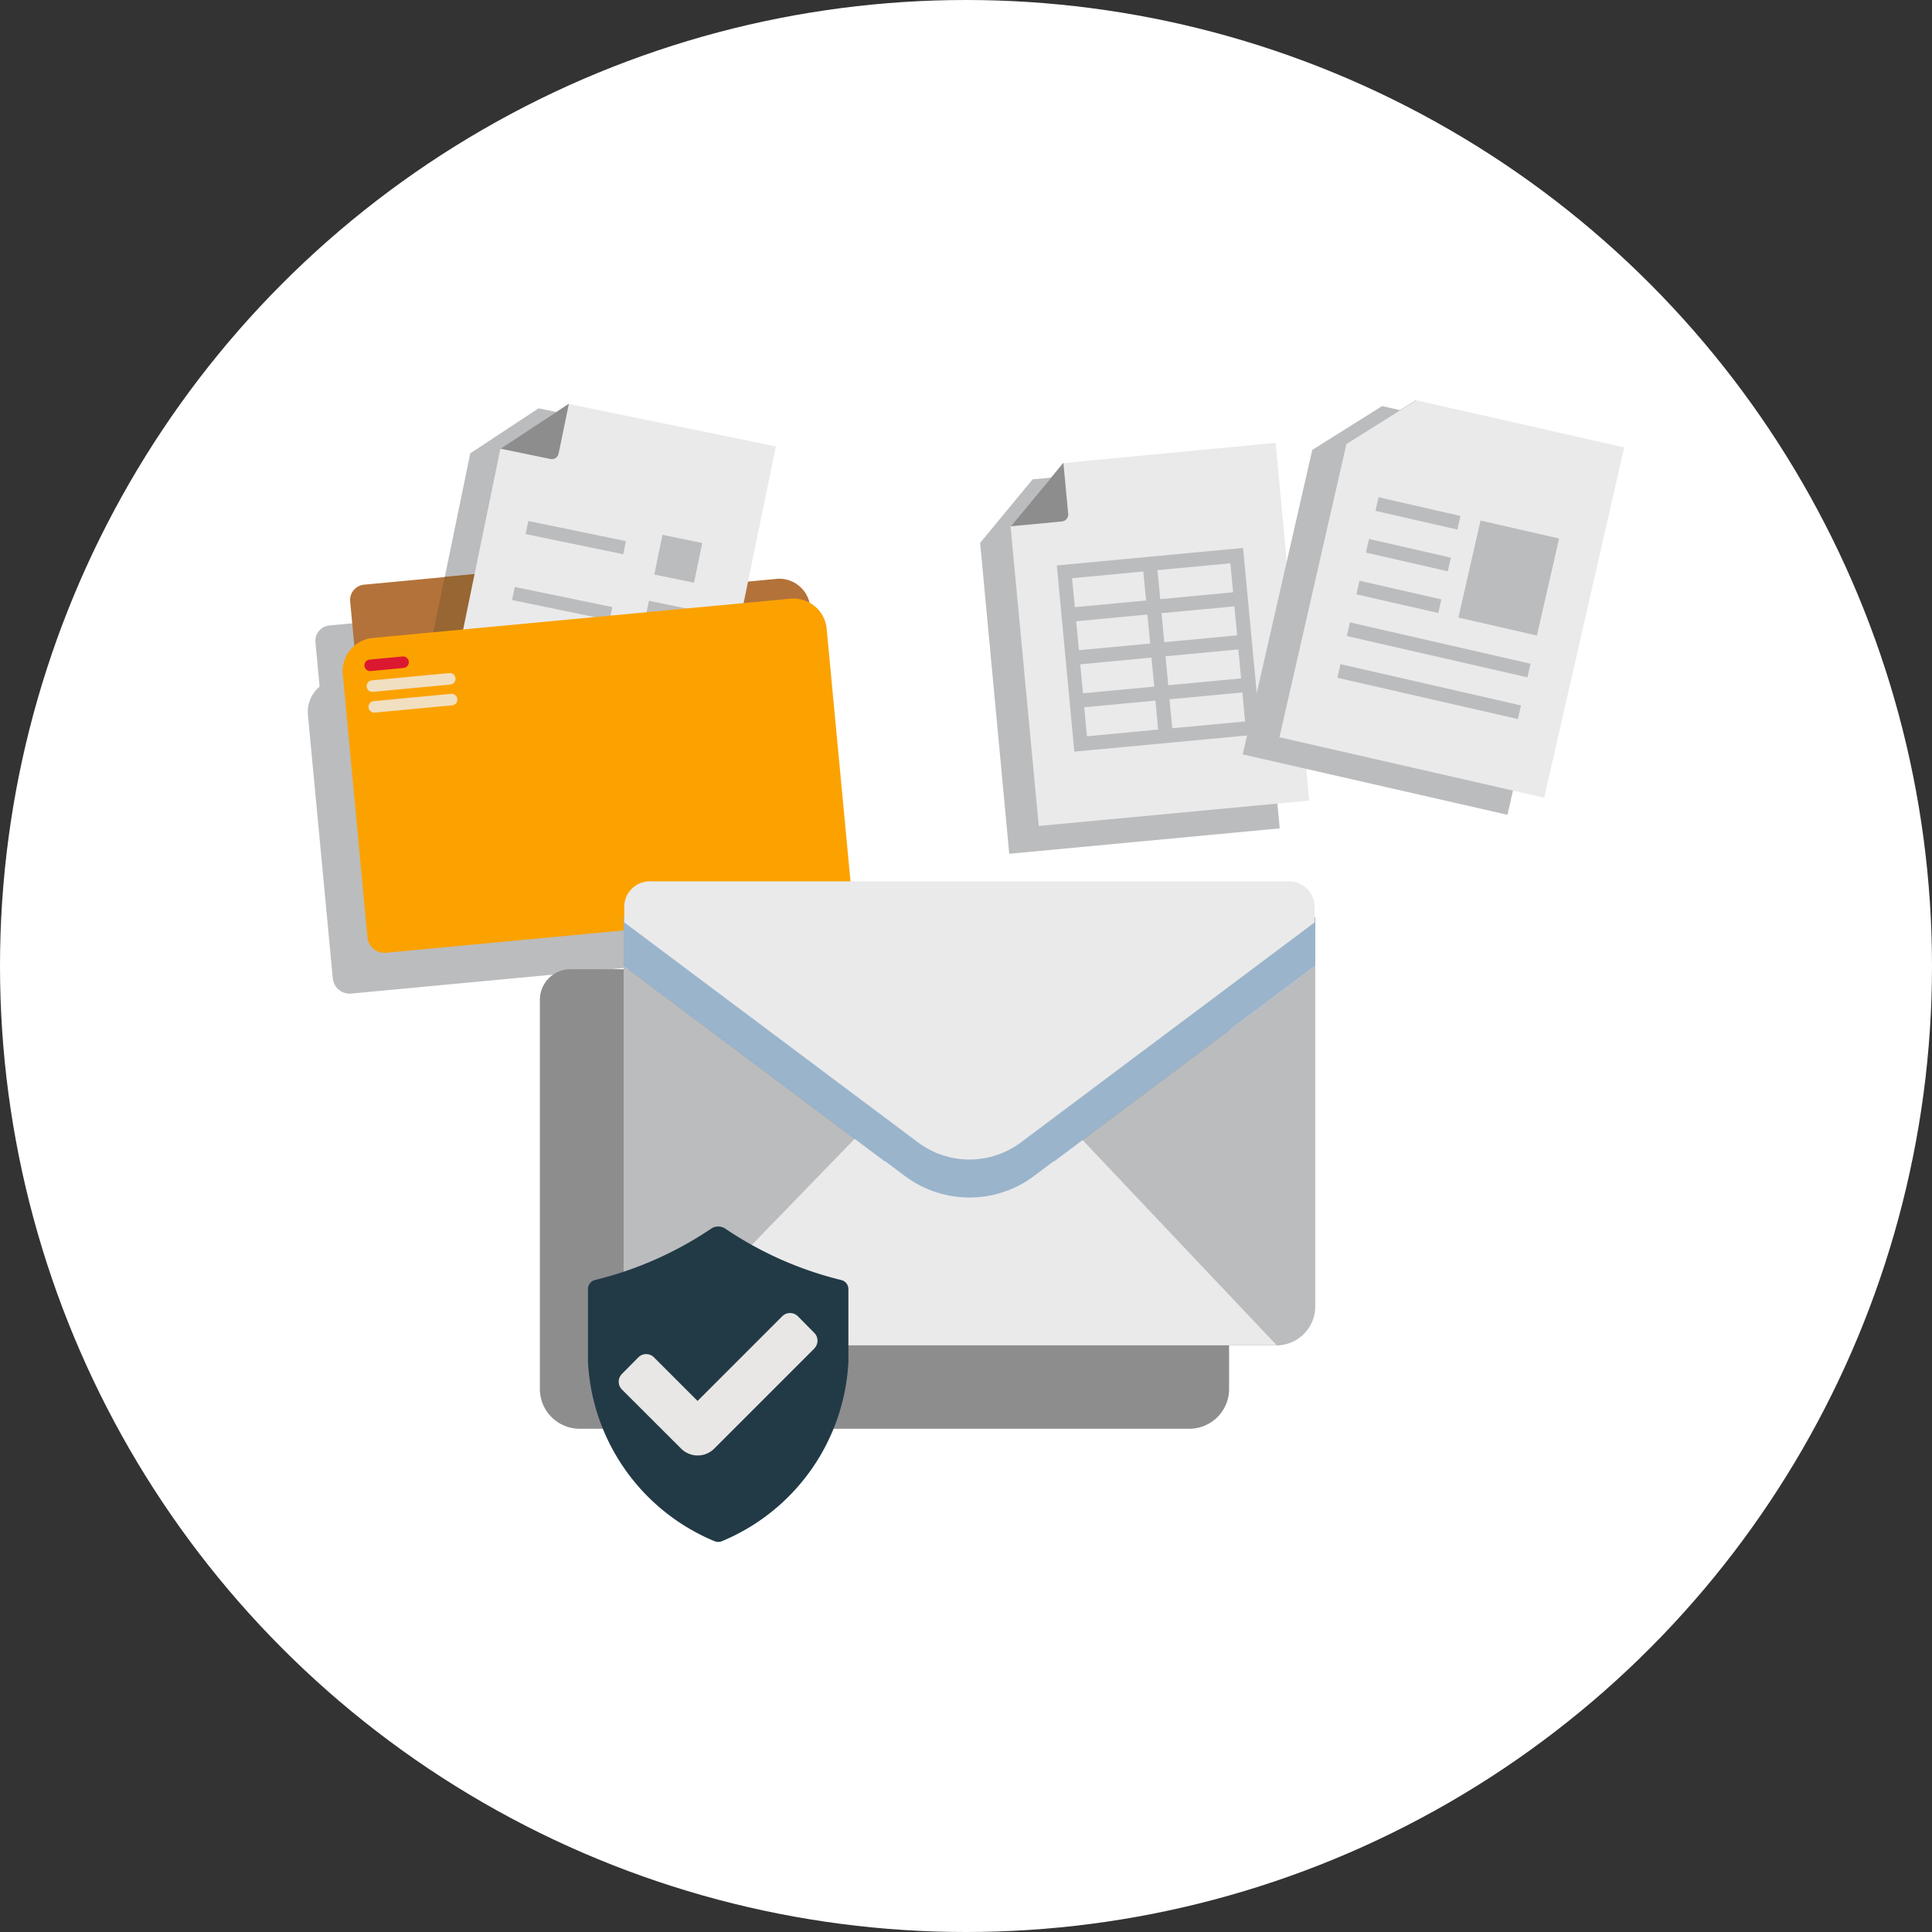
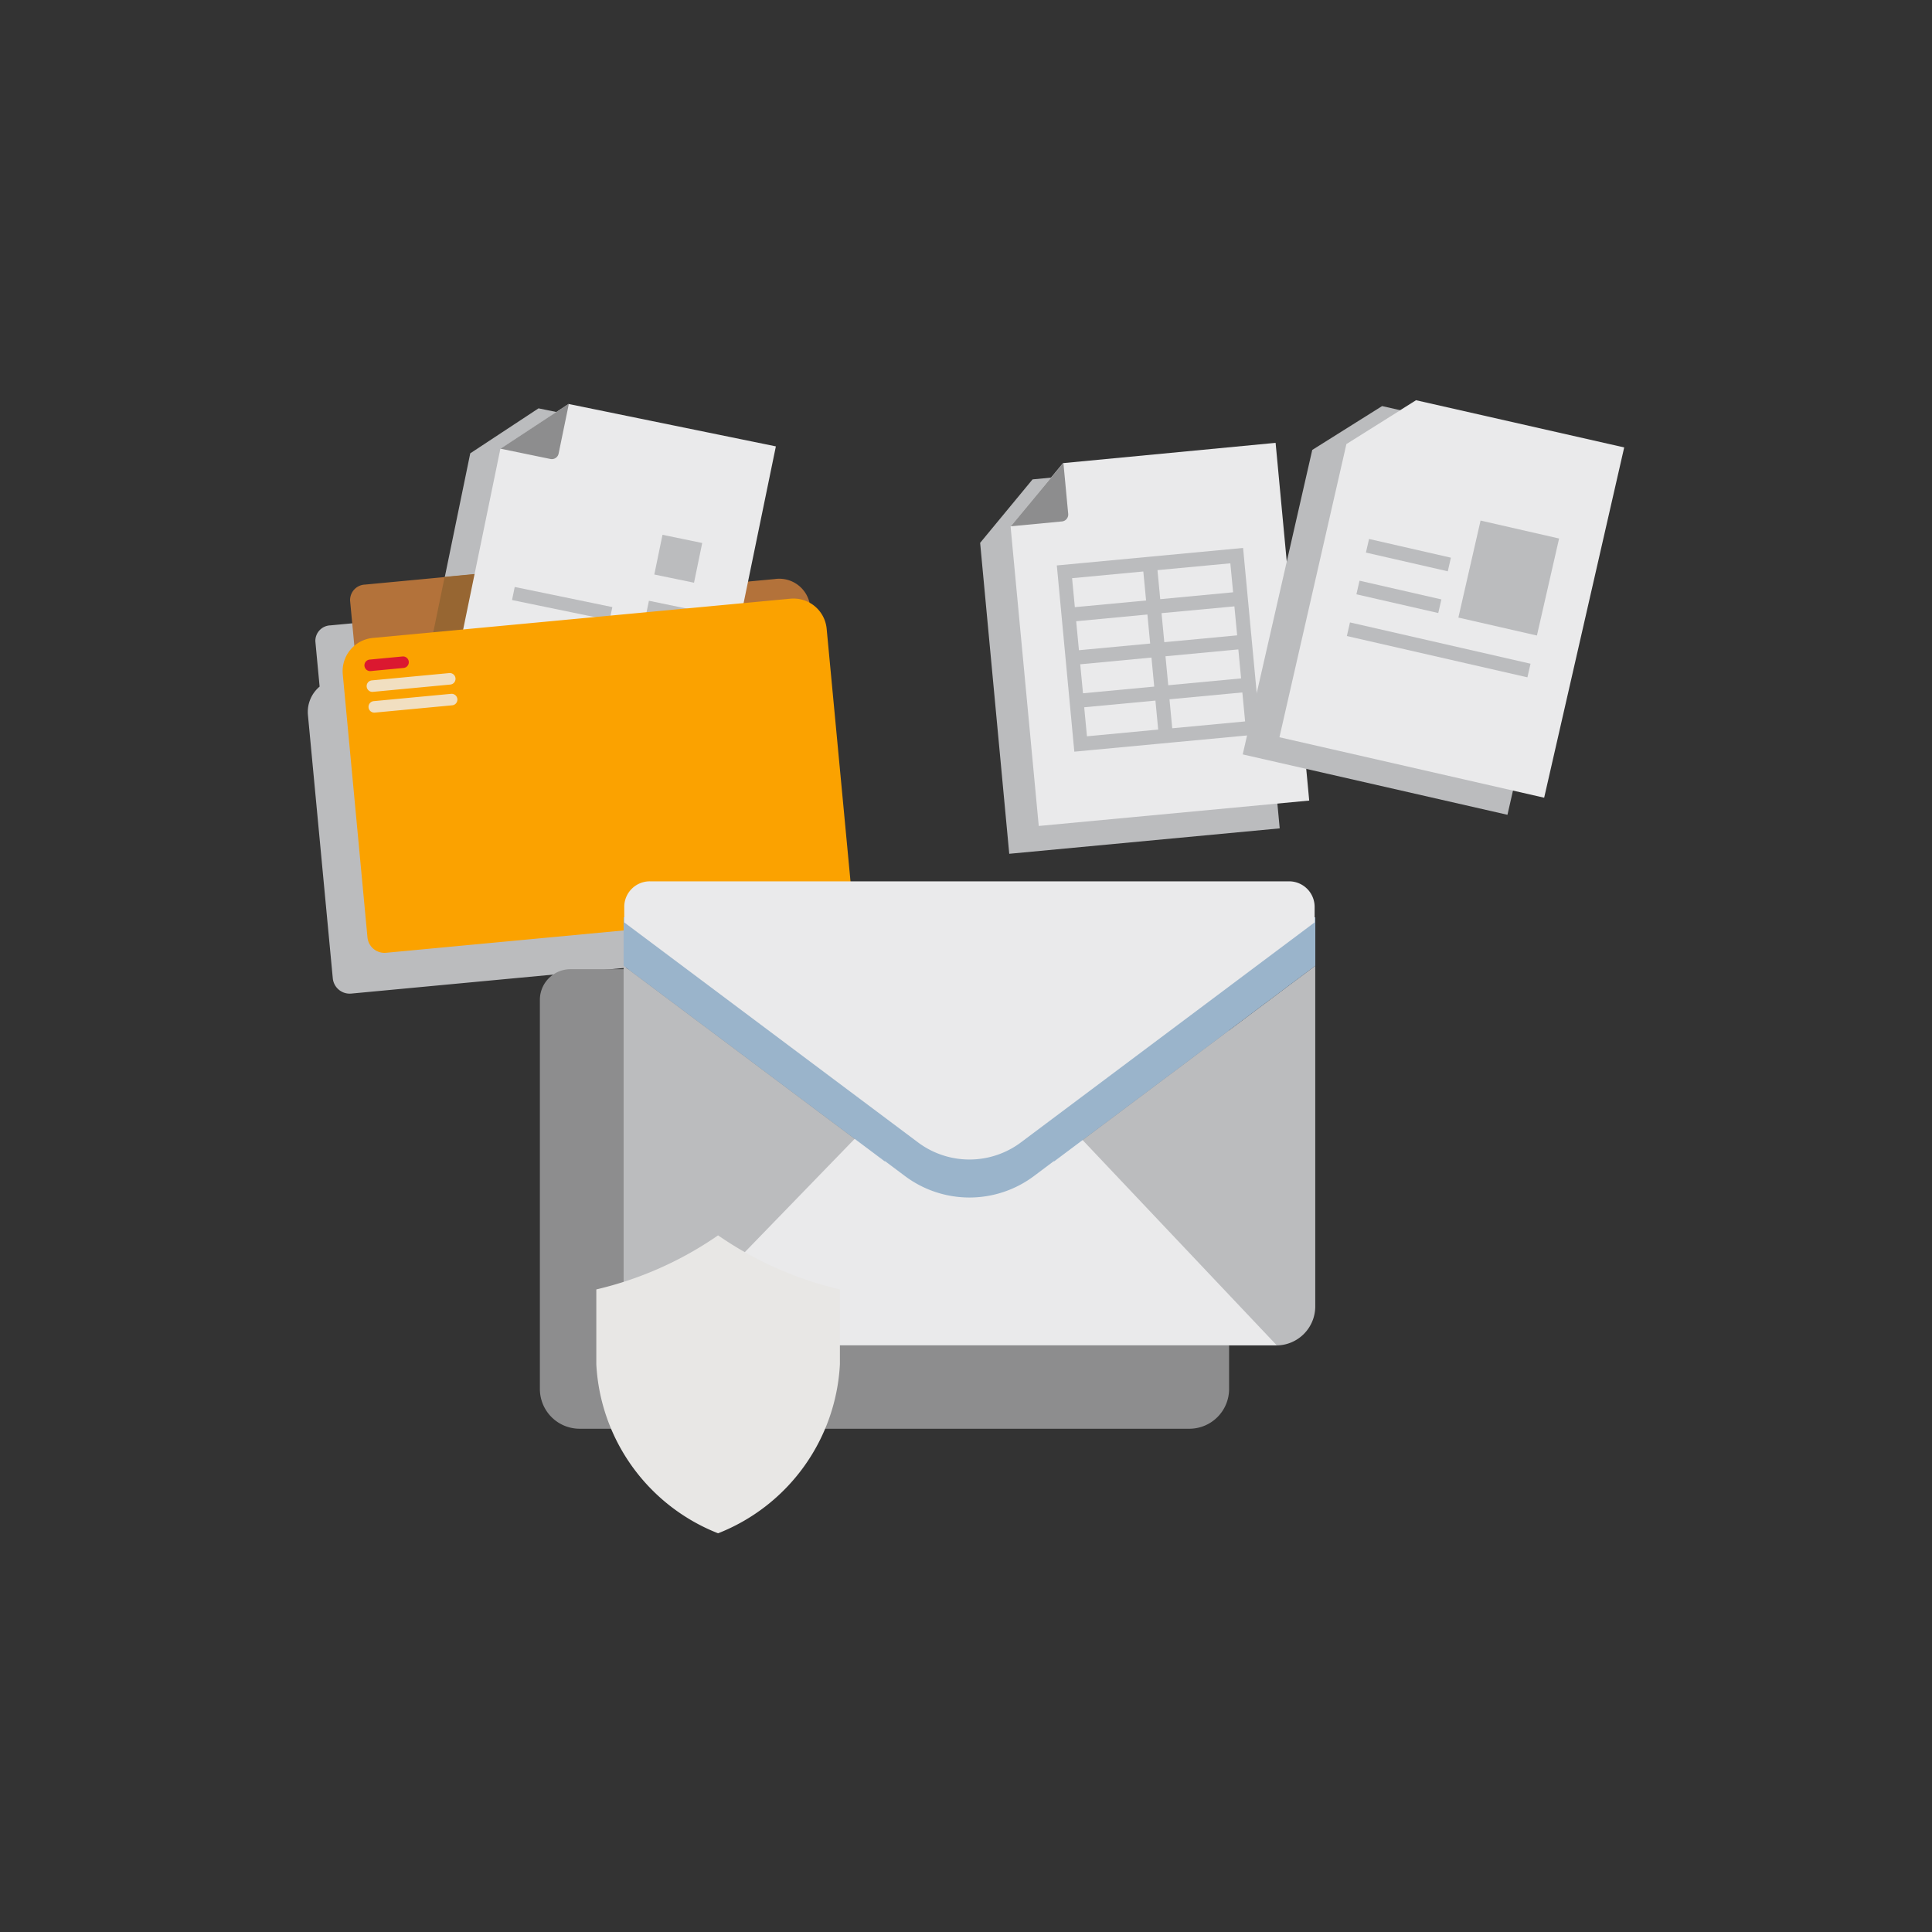
<svg xmlns="http://www.w3.org/2000/svg" id="组_1191" data-name="组 1191" width="70.004" height="70.004" viewBox="0 0 70.004 70.004">
  <rect x="0" y="0" width="70.004" height="70.004" fill="#333333" stroke="none" />
  <g id="组_1190" data-name="组 1190" transform="translate(0 0)">
-     <ellipse id="椭圆_80" data-name="椭圆 80" cx="35.002" cy="35.002" rx="35.002" ry="35.002" fill="#fff" />
    <g id="组_1181" data-name="组 1181" transform="translate(11.153 14.492)">
      <path id="路径_2597" data-name="路径 2597" d="M86.616,58.178l1.258,13.38-9.8.921L77.019,61.213l1.9-2.3Z" transform="translate(-52.658 -56.035)" fill="#bbbcbe" />
      <path id="路径_2598" data-name="路径 2598" d="M87.424,57.749l1.218,12.962-9.8.92-.954-10.14-.011-.126-.055-.581,1.9-2.3Z" transform="translate(-52.357 -56.195)" fill="#eaeaeb" />
      <path id="路径_2599" data-name="路径 2599" d="M77.829,60.576,79.68,60.4a.252.252,0,0,0,.228-.276l-.174-1.849Z" transform="translate(-52.356 -55.998)" fill="#8d8d8e" />
      <path id="路径_2600" data-name="路径 2600" d="M85.917,67.319l.509-.048-.634-6.748-6.749.634.634,6.748.509-.048,2.581-.242.509-.048Zm-3.127-4.94-.1-1.052,2.64-.247.1,1.05Zm2.687.261.1,1.05-2.64.248-.1-1.052Zm-3.2-.213-2.581.242-.1-1.05,2.581-.243Zm.048.508.1,1.052-2.581.242-.1-1.05Zm.147,1.56.1,1.052-2.581.242-.1-1.05Zm.508-.047,2.64-.248.1,1.05-2.64.248Zm-2.845,2.9-.1-1.052,2.581-.242.1,1.05Zm3.09-.291-.1-1.05,2.64-.248.1,1.05Z" transform="translate(-51.903 -55.161)" fill="#bbbcbe" />
      <path id="路径_2601" data-name="路径 2601" d="M86.692,58.205l1.812.413a.251.251,0,0,0,.3-.189l.415-1.812Z" transform="translate(-49.052 -56.617)" fill="#8d8d8e" />
      <path id="路径_2602" data-name="路径 2602" d="M96.535,58.488l-2.993,13.1L83.95,69.4l2.519-11.032L89,56.779Z" transform="translate(-50.074 -56.557)" fill="#bbbcbe" />
      <path id="路径_2603" data-name="路径 2603" d="M97.411,58.334l-2.9,12.692-9.592-2.191,2.268-9.928.029-.124.129-.57,2.529-1.588Z" transform="translate(-49.713 -56.614)" fill="#eaeaeb" />
-       <rect id="矩形_838" data-name="矩形 838" width="0.506" height="3.042" transform="matrix(0.223, -0.975, 0.975, 0.223, 38.686, 4.018)" fill="#bbbcbe" />
      <rect id="矩形_839" data-name="矩形 839" width="0.506" height="3.042" transform="matrix(0.223, -0.975, 0.975, 0.223, 37.995, 7.042)" fill="#bbbcbe" />
      <rect id="矩形_840" data-name="矩形 840" width="0.506" height="6.71" transform="matrix(0.223, -0.975, 0.975, 0.223, 37.649, 8.554)" fill="#bbbcbe" />
-       <rect id="矩形_841" data-name="矩形 841" width="0.506" height="6.71" transform="matrix(0.223, -0.975, 0.975, 0.223, 37.304, 10.066)" fill="#bbbcbe" />
      <rect id="矩形_842" data-name="矩形 842" width="0.506" height="3.042" transform="matrix(0.223, -0.975, 0.975, 0.223, 38.34, 5.53)" fill="#bbbcbe" />
      <rect id="矩形_843" data-name="矩形 843" width="3.606" height="2.919" transform="translate(41.69 7.885) rotate(-77.121)" fill="#bbbcbe" />
      <path id="路径_2604" data-name="路径 2604" d="M76.812,64.271a1.207,1.207,0,0,0-.618-.943,1.133,1.133,0,0,0-1.263-.858l-10.207.96-.062-.663a.562.562,0,0,0-.64-.468l-3.933.369a.562.562,0,0,0-.541.579l.062.663.069.729.023.247a1.2,1.2,0,0,0-.423,1.034l.9,9.533a.616.616,0,0,0,.673.556l16.3-1.532a.617.617,0,0,0,.556-.673Z" transform="translate(-59.274 -54.5)" fill="#bbbcbe" />
      <path id="路径_2605" data-name="路径 2605" d="M74.161,58.376,71.472,71.438l-9.559-1.97,2.264-11,2.474-1.63Z" transform="translate(-58.291 -56.534)" fill="#bbbcbe" />
      <path id="路径_2606" data-name="路径 2606" d="M75.774,61.392l-10.207.96-.062-.663a.563.563,0,0,0-.64-.468l-3.933.371a.562.562,0,0,0-.541.579l.062.662.069.73.894,9.513a.588.588,0,0,0,.669.489l15.267-1.435a.589.589,0,0,0,.566-.607l-.864-9.193a1.126,1.126,0,0,0-1.279-.938" transform="translate(-58.859 -54.902)" fill="#b3723a" />
      <path id="路径_2607" data-name="路径 2607" d="M73.145,61.579l-8.157.767-.062-.663a.562.562,0,0,0-.64-.468l-1.052.1L61.955,67.53l9.559,1.97Z" transform="translate(-58.275 -54.904)" fill="#976632" />
      <path id="路径_2608" data-name="路径 2608" d="M74.932,58.259,72.326,70.914l-9.559-1.97,2.039-9.9.025-.124.117-.567,2.474-1.63Z" transform="translate(-57.972 -56.577)" fill="#eaeaeb" />
      <path id="路径_2609" data-name="路径 2609" d="M64.361,58.346l1.805.372a.251.251,0,0,0,.3-.195l.372-1.807Z" transform="translate(-57.378 -56.58)" fill="#8d8d8e" />
      <rect id="矩形_844" data-name="矩形 844" width="1.47" height="1.47" transform="matrix(0.202, -0.979, 0.979, 0.202, 12.555, 6.325)" fill="#bbbcbe" />
-       <rect id="矩形_845" data-name="矩形 845" width="0.484" height="3.611" transform="translate(7.893 4.86) rotate(-78.353)" fill="#bbbcbe" />
      <rect id="矩形_846" data-name="矩形 846" width="1.47" height="1.47" transform="matrix(0.202, -0.979, 0.979, 0.202, 12.063, 8.715)" fill="#bbbcbe" />
      <rect id="矩形_847" data-name="矩形 847" width="0.484" height="3.611" transform="translate(7.4 7.25) rotate(-78.353)" fill="#bbbcbe" />
      <rect id="矩形_848" data-name="矩形 848" width="1.47" height="1.47" transform="matrix(0.202, -0.979, 0.979, 0.202, 11.572, 11.106)" fill="#bbbcbe" />
      <rect id="矩形_849" data-name="矩形 849" width="0.484" height="3.611" transform="translate(6.909 9.641) rotate(-78.353)" fill="#bbbcbe" />
      <path id="路径_2610" data-name="路径 2610" d="M78.068,73.16l-16.3,1.533a.619.619,0,0,1-.673-.557L60.2,64.6a1.209,1.209,0,0,1,1.089-1.315l15.13-1.422a1.207,1.207,0,0,1,1.314,1.089l.9,9.533a.618.618,0,0,1-.557.673" transform="translate(-58.933 -54.662)" fill="#fba200" />
      <path id="路径_2611" data-name="路径 2611" d="M61.052,64.506l2.8-.264a.209.209,0,1,0-.038-.416l-2.8.264a.209.209,0,0,0,.04.416" transform="translate(-58.697 -53.929)" fill="#f1dfc1" />
      <path id="路径_2612" data-name="路径 2612" d="M61,63.916l1.193-.113a.209.209,0,0,0-.038-.416l-1.194.113a.209.209,0,1,0,.04.416" transform="translate(-58.716 -54.093)" fill="#db1830" />
      <path id="路径_2613" data-name="路径 2613" d="M61.1,65.054l2.8-.264a.209.209,0,1,0-.038-.416l-2.8.264a.209.209,0,0,0,.04.416" transform="translate(-58.677 -53.725)" fill="#f1dfc1" />
      <path id="路径_2614" data-name="路径 2614" d="M88.932,88.292H66.839a1.441,1.441,0,0,1-1.44-1.44V72.75a1.11,1.11,0,0,1,1.109-1.109H88.932a1.441,1.441,0,0,1,1.44,1.44V86.852a1.441,1.441,0,0,1-1.44,1.44" transform="translate(-56.99 -51.015)" fill="#8d8d8e" />
      <path id="路径_2615" data-name="路径 2615" d="M83.215,78.634h-.023l-.713.534a3.9,3.9,0,0,1-4.677,0l-.713-.534h-.023L67.61,71.551V83.893a1.414,1.414,0,0,0,1.414,1.414H91.257a1.414,1.414,0,0,0,1.414-1.414V71.551Z" transform="translate(-56.167 -51.049)" fill="#bbbcbe" />
      <path id="路径_2616" data-name="路径 2616" d="M90.965,84.76H68.428L79.835,72.993Z" transform="translate(-55.861 -50.511)" fill="#eaeaeb" />
      <path id="路径_2617" data-name="路径 2617" d="M67.609,70.271v1.757l9.456,7.083h.023l.713.534a3.9,3.9,0,0,0,4.679,0l.711-.534h.023l9.458-7.083V70.271Z" transform="translate(-56.166 -51.526)" fill="#9ab4cb" />
      <path id="路径_2618" data-name="路径 2618" d="M67.626,70.249v.561L78.27,78.781a3.11,3.11,0,0,0,3.729,0L92.641,70.81v-.561a.926.926,0,0,0-.925-.927H68.553a.926.926,0,0,0-.927.927" transform="translate(-56.16 -51.88)" fill="#eaeaeb" />
      <path id="路径_2619" data-name="路径 2619" d="M71.3,78.666a12.949,12.949,0,0,0,4.414,1.959v2.711A6.97,6.97,0,0,1,71.3,89.461a6.971,6.971,0,0,1-4.412-6.124V80.625A12.925,12.925,0,0,0,71.3,78.666" transform="translate(-56.434 -48.396)" fill="#e8e7e5" />
-       <path id="路径_2620" data-name="路径 2620" d="M75.865,80.376A13.033,13.033,0,0,1,71.631,78.5a.462.462,0,0,0-.486,0,13.063,13.063,0,0,1-4.234,1.873.336.336,0,0,0-.242.314v2.655a7.449,7.449,0,0,0,4.587,6.492.35.35,0,0,0,.264,0,7.447,7.447,0,0,0,4.585-6.492V80.691a.335.335,0,0,0-.24-.314m-.993,2.474-3.628,3.628a.849.849,0,0,1-1.2,0l-.561-.56L67.9,84.338a.4.4,0,0,1,0-.566l.594-.6a.4.4,0,0,1,.566,0l1.58,1.58,3.067-3.068a.4.4,0,0,1,.567,0l.594.6a.4.4,0,0,1,0,.566" transform="translate(-56.517 -48.482)" fill="#223a46" />
    </g>
  </g>
</svg>